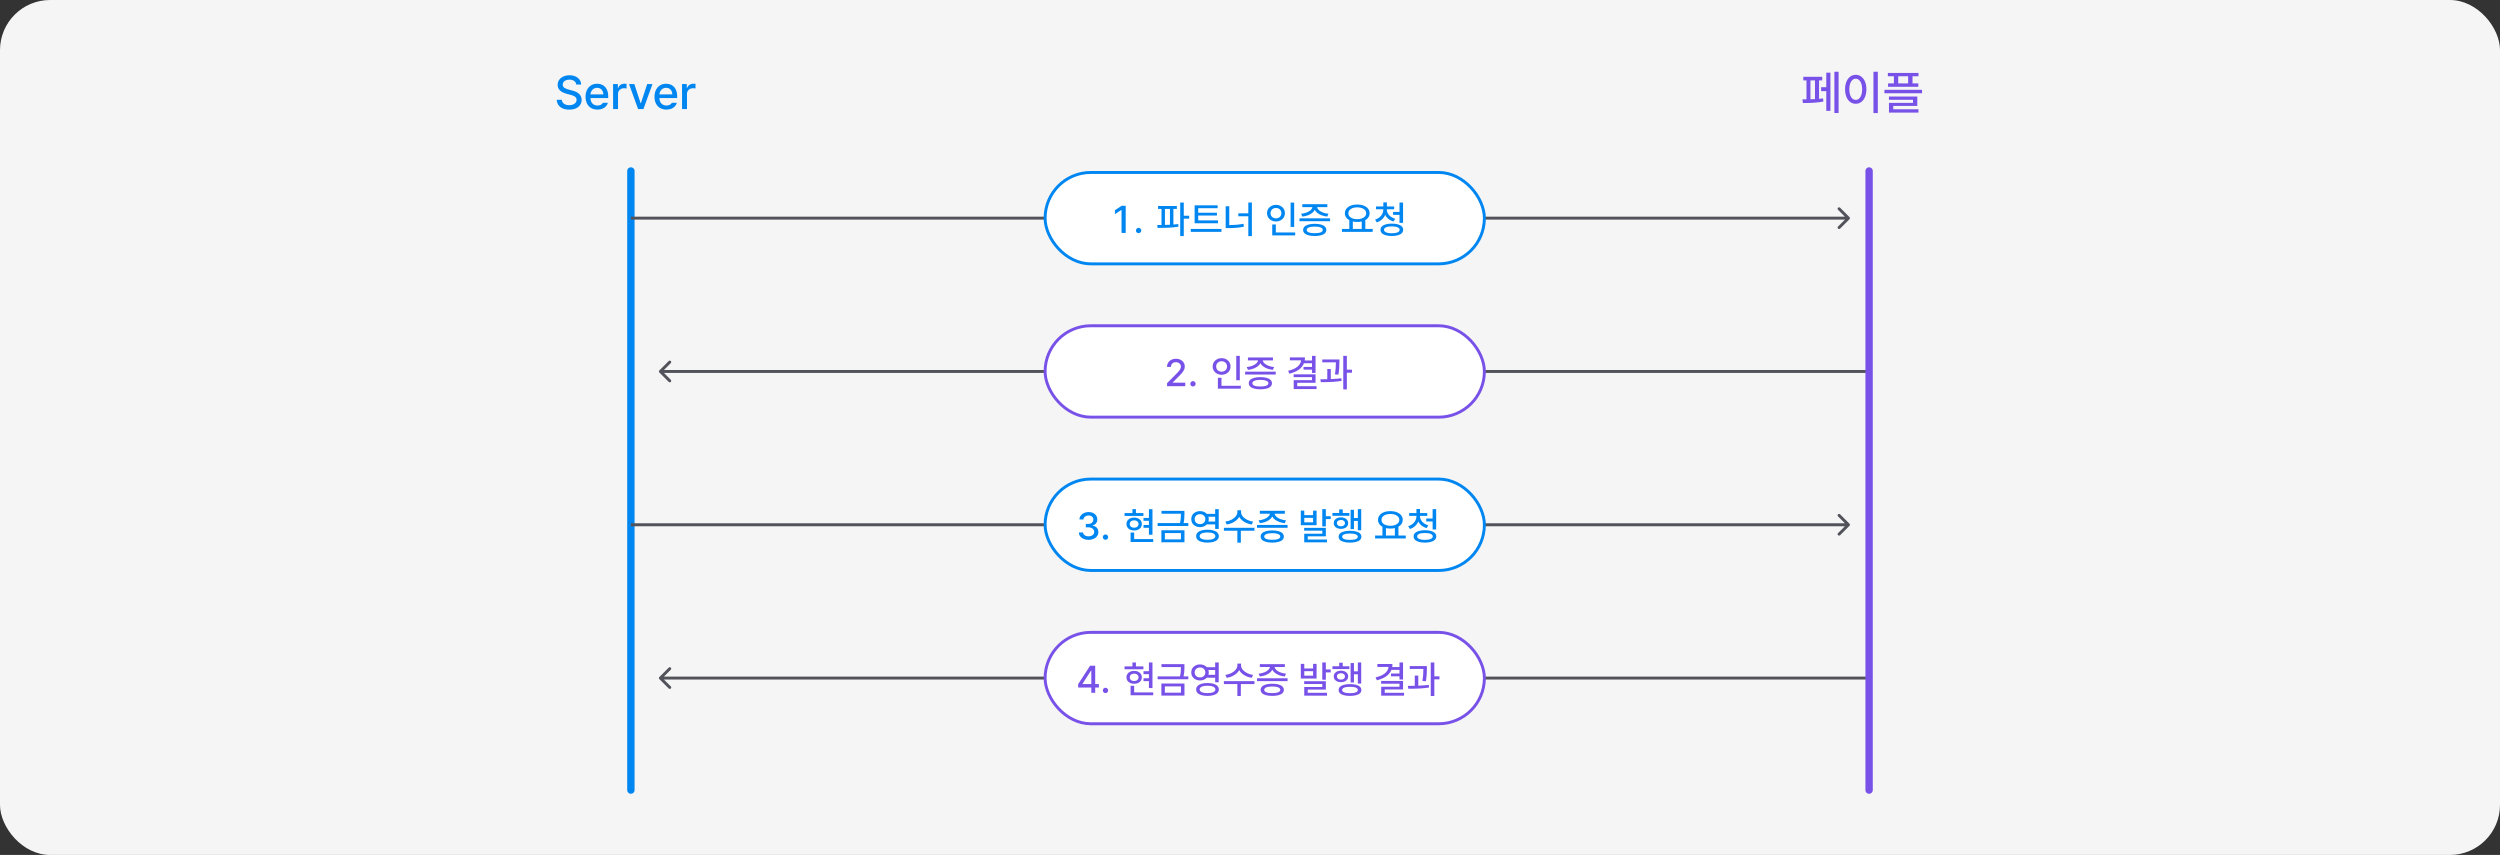
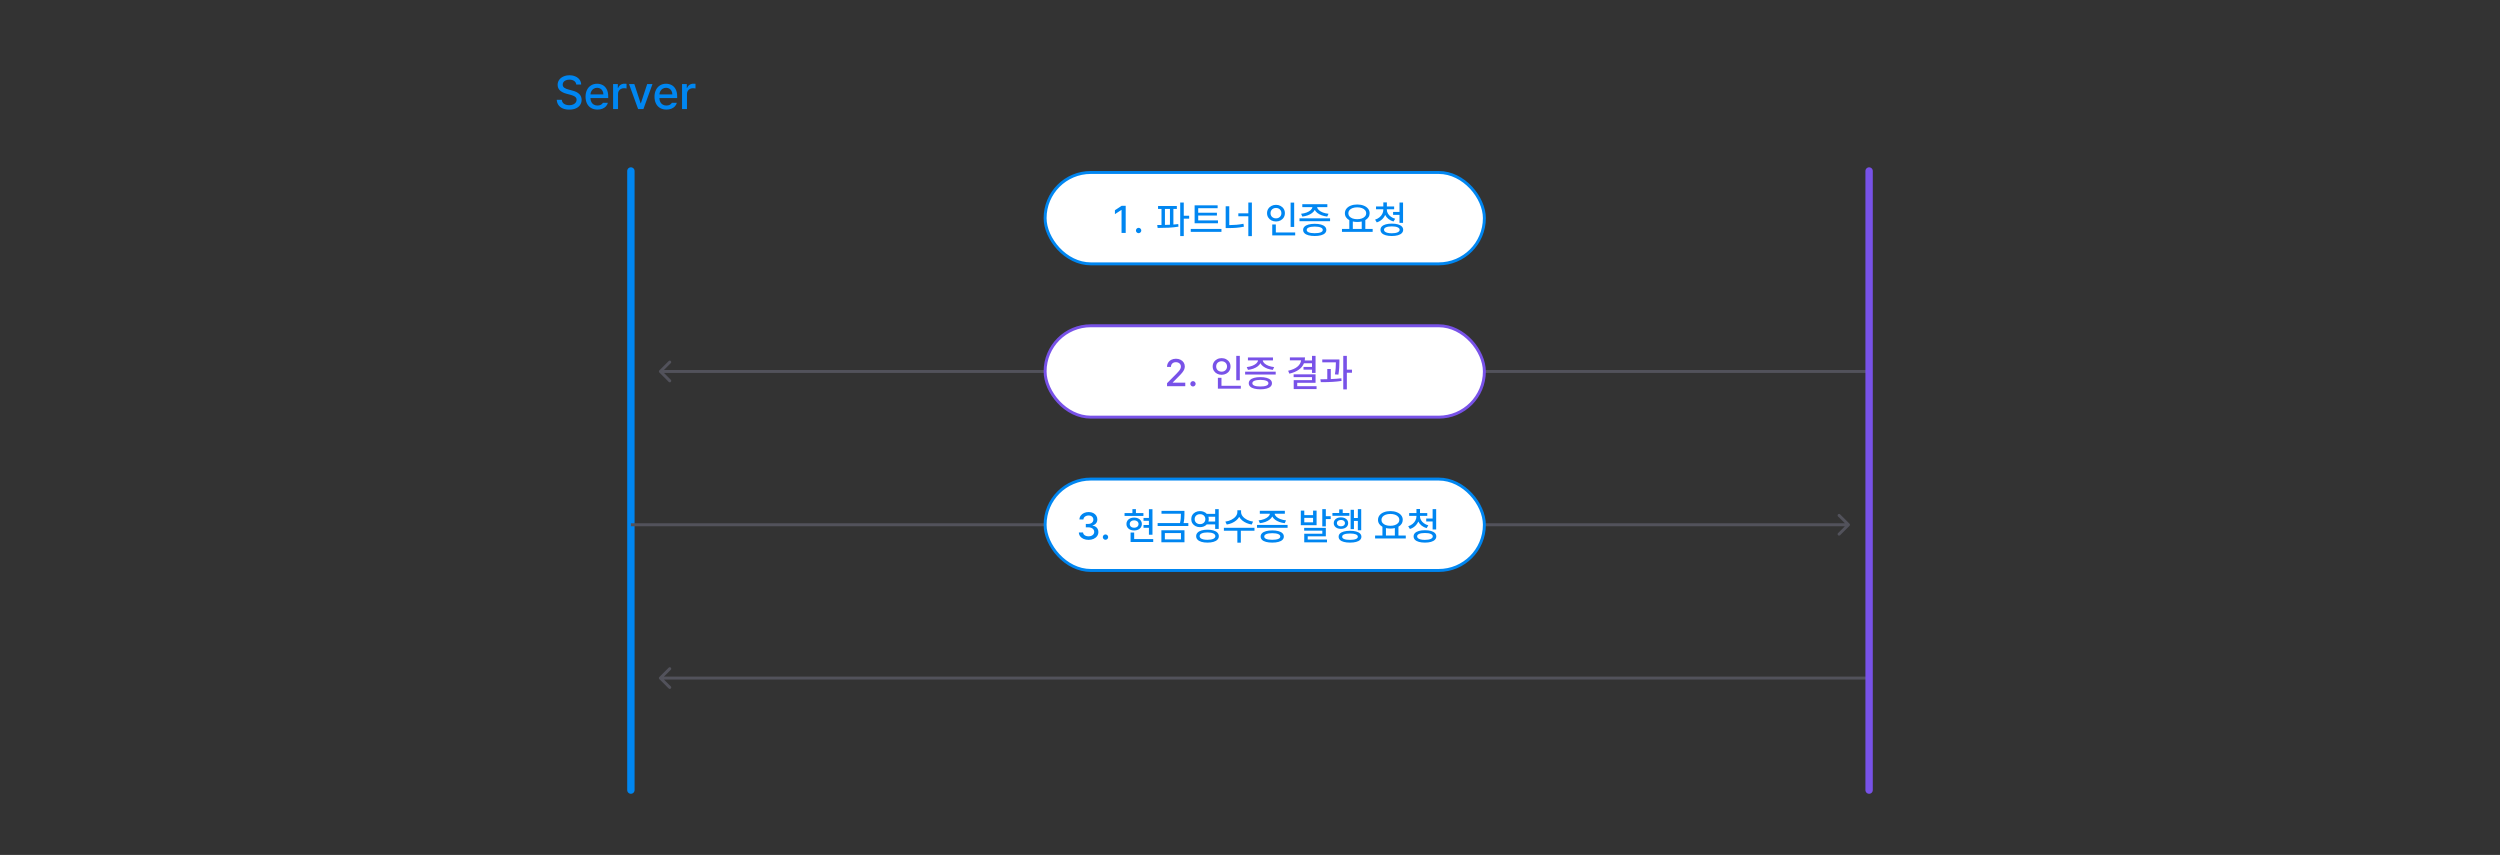
<svg xmlns="http://www.w3.org/2000/svg" width="848" height="290" viewBox="0 0 848 290" fill="none">
  <rect x="0" y="0" width="848" height="290" fill="#333333" stroke="none" />
-   <rect width="848" height="290" rx="17" fill="#F5F5F5" />
  <path d="M195.462 28.672C195.41 28.151 195.173 27.745 194.751 27.453C194.329 27.162 193.79 27.016 193.133 27.016C192.68 27.016 192.282 27.088 191.938 27.234C191.6 27.375 191.337 27.573 191.149 27.828C190.962 28.083 190.868 28.37 190.868 28.688C190.868 29.167 191.066 29.537 191.462 29.797C191.857 30.057 192.347 30.255 192.93 30.391L194.024 30.688C196.196 31.213 197.285 32.276 197.29 33.875C197.285 34.516 197.115 35.086 196.782 35.586C196.454 36.086 195.972 36.479 195.337 36.766C194.706 37.047 193.956 37.188 193.087 37.188C192.248 37.188 191.516 37.055 190.891 36.789C190.272 36.518 189.785 36.133 189.43 35.633C189.081 35.133 188.889 34.542 188.852 33.859H190.571C190.618 34.453 190.873 34.906 191.337 35.219C191.805 35.526 192.389 35.682 193.087 35.688C193.566 35.688 193.993 35.612 194.368 35.461C194.748 35.305 195.045 35.089 195.258 34.812C195.477 34.531 195.587 34.208 195.587 33.844C195.587 33.531 195.495 33.268 195.313 33.055C195.131 32.841 194.886 32.667 194.579 32.531C194.277 32.391 193.899 32.26 193.446 32.141L192.102 31.781C191.154 31.521 190.425 31.146 189.915 30.656C189.41 30.167 189.154 29.542 189.149 28.781C189.149 28.141 189.324 27.576 189.673 27.086C190.027 26.591 190.508 26.208 191.118 25.938C191.732 25.667 192.42 25.531 193.18 25.531C193.936 25.531 194.61 25.667 195.204 25.938C195.798 26.203 196.264 26.576 196.602 27.055C196.941 27.529 197.118 28.068 197.133 28.672H195.462ZM202.649 37.172C201.826 37.172 201.11 36.992 200.501 36.633C199.891 36.273 199.425 35.766 199.102 35.109C198.779 34.453 198.618 33.688 198.618 32.812C198.618 31.948 198.779 31.182 199.102 30.516C199.425 29.849 199.883 29.331 200.477 28.961C201.071 28.591 201.758 28.406 202.54 28.406C203.222 28.406 203.847 28.555 204.415 28.852C204.982 29.148 205.438 29.617 205.782 30.258C206.131 30.893 206.305 31.698 206.305 32.672V33.266H200.274C200.29 33.797 200.399 34.253 200.602 34.633C200.805 35.013 201.084 35.302 201.438 35.5C201.792 35.698 202.201 35.797 202.665 35.797C203.113 35.797 203.493 35.714 203.805 35.547C204.123 35.375 204.357 35.151 204.508 34.875H206.196C206.071 35.333 205.847 35.737 205.524 36.086C205.201 36.43 204.795 36.698 204.305 36.891C203.816 37.078 203.264 37.172 202.649 37.172ZM204.665 32.016C204.665 31.588 204.576 31.206 204.399 30.867C204.227 30.523 203.98 30.258 203.657 30.07C203.339 29.878 202.972 29.781 202.555 29.781C202.123 29.781 201.738 29.883 201.399 30.086C201.066 30.284 200.803 30.555 200.61 30.898C200.417 31.242 200.308 31.615 200.282 32.016H204.665ZM207.962 28.516H209.571V29.859H209.665C209.821 29.412 210.092 29.055 210.477 28.789C210.868 28.523 211.308 28.391 211.798 28.391C212.042 28.391 212.285 28.401 212.524 28.422V30.016C212.43 29.995 212.295 29.974 212.118 29.953C211.946 29.932 211.785 29.922 211.633 29.922C211.253 29.922 210.912 30.005 210.61 30.172C210.308 30.333 210.068 30.56 209.891 30.852C209.719 31.138 209.633 31.463 209.633 31.828V37H207.962V28.516ZM218.243 37H216.446L213.368 28.516H215.165L217.305 35.031H217.383L219.524 28.516H221.321L218.243 37ZM226.04 37.172C225.217 37.172 224.501 36.992 223.891 36.633C223.282 36.273 222.816 35.766 222.493 35.109C222.17 34.453 222.008 33.688 222.008 32.812C222.008 31.948 222.17 31.182 222.493 30.516C222.816 29.849 223.274 29.331 223.868 28.961C224.462 28.591 225.149 28.406 225.93 28.406C226.613 28.406 227.238 28.555 227.805 28.852C228.373 29.148 228.829 29.617 229.173 30.258C229.522 30.893 229.696 31.698 229.696 32.672V33.266H223.665C223.68 33.797 223.79 34.253 223.993 34.633C224.196 35.013 224.475 35.302 224.829 35.5C225.183 35.698 225.592 35.797 226.055 35.797C226.503 35.797 226.883 35.714 227.196 35.547C227.514 35.375 227.748 35.151 227.899 34.875H229.587C229.462 35.333 229.238 35.737 228.915 36.086C228.592 36.43 228.186 36.698 227.696 36.891C227.206 37.078 226.654 37.172 226.04 37.172ZM228.055 32.016C228.055 31.588 227.967 31.206 227.79 30.867C227.618 30.523 227.37 30.258 227.048 30.07C226.73 29.878 226.363 29.781 225.946 29.781C225.514 29.781 225.128 29.883 224.79 30.086C224.456 30.284 224.193 30.555 224.001 30.898C223.808 31.242 223.699 31.615 223.673 32.016H228.055ZM231.352 28.516H232.962V29.859H233.055C233.212 29.412 233.482 29.055 233.868 28.789C234.258 28.523 234.699 28.391 235.188 28.391C235.433 28.391 235.675 28.401 235.915 28.422V30.016C235.821 29.995 235.686 29.974 235.508 29.953C235.337 29.932 235.175 29.922 235.024 29.922C234.644 29.922 234.303 30.005 234.001 30.172C233.699 30.333 233.459 30.56 233.282 30.852C233.11 31.138 233.024 31.463 233.024 31.828V37H231.352V28.516Z" fill="#0086F1" />
-   <path d="M623.646 38.328H622.224V24.328H623.646V38.328ZM611.38 33.703C611.964 33.703 612.422 33.7 612.755 33.695V27.266H611.677V26.047H618.099V27.266H617.021V33.523C617.412 33.492 617.865 33.443 618.38 33.375L618.49 34.453C616.797 34.786 614.485 34.953 611.552 34.953L611.38 33.703ZM614.099 33.672C614.448 33.667 614.964 33.648 615.646 33.617V27.266H614.099V33.672ZM617.724 29.578H619.474V24.641H620.88V37.609H619.474V30.906H617.724V29.578ZM636.958 38.359H635.474V24.328H636.958V38.359ZM625.849 30.281C625.849 29.302 626.003 28.443 626.31 27.703C626.617 26.958 627.044 26.385 627.591 25.984C628.143 25.578 628.771 25.375 629.474 25.375C630.167 25.375 630.787 25.578 631.333 25.984C631.88 26.385 632.307 26.958 632.615 27.703C632.927 28.443 633.083 29.302 633.083 30.281C633.083 31.271 632.927 32.138 632.615 32.883C632.307 33.628 631.88 34.2 631.333 34.602C630.787 35.003 630.167 35.203 629.474 35.203C628.771 35.203 628.143 35.003 627.591 34.602C627.044 34.2 626.617 33.628 626.31 32.883C626.003 32.138 625.849 31.271 625.849 30.281ZM627.287 30.281C627.287 31.01 627.378 31.646 627.56 32.188C627.742 32.729 627.998 33.146 628.326 33.438C628.659 33.729 629.042 33.875 629.474 33.875C629.901 33.875 630.279 33.729 630.607 33.438C630.935 33.146 631.19 32.729 631.373 32.188C631.555 31.646 631.646 31.01 631.646 30.281C631.646 29.562 631.555 28.935 631.373 28.398C631.19 27.857 630.935 27.44 630.607 27.148C630.279 26.852 629.901 26.703 629.474 26.703C629.042 26.703 628.659 26.852 628.326 27.148C627.998 27.44 627.742 27.857 627.56 28.398C627.378 28.935 627.287 29.562 627.287 30.281ZM650.755 25.875H648.724V28.297H650.693V29.438H640.427V28.297H642.412V25.875H640.365V24.75H650.755V25.875ZM639.193 30.469H651.958V31.641H639.193V30.469ZM640.724 32.734H650.349V35.938H642.193V37.062H650.74V38.188H640.74V34.891H648.88V33.844H640.724V32.734ZM647.24 28.297V25.875H643.88V28.297H647.24Z" fill="#7852E8" />
  <path d="M223.646 125.646C223.451 125.842 223.451 126.158 223.646 126.354L226.828 129.536C227.024 129.731 227.34 129.731 227.536 129.536C227.731 129.34 227.731 129.024 227.536 128.828L224.707 126L227.536 123.172C227.731 122.976 227.731 122.66 227.536 122.464C227.34 122.269 227.024 122.269 226.828 122.464L223.646 125.646ZM224 126.5L634 126.5L634 125.5L224 125.5L224 126.5Z" fill="#52525B" />
  <path d="M223.646 229.646C223.451 229.842 223.451 230.158 223.646 230.354L226.828 233.536C227.024 233.731 227.34 233.731 227.536 233.536C227.731 233.34 227.731 233.024 227.536 232.828L224.707 230L227.536 227.172C227.731 226.976 227.731 226.66 227.536 226.464C227.34 226.269 227.024 226.269 226.828 226.464L223.646 229.646ZM224 230.5L634 230.5L634 229.5L224 229.5L224 230.5Z" fill="#52525B" />
  <path d="M214 58L214 268" stroke="#0086F1" stroke-width="2.5" stroke-linecap="round" />
  <rect x="354.5" y="110.5" width="149" height="31" rx="15.5" fill="white" stroke="#7852E8" />
-   <rect x="354.5" y="214.5" width="149" height="31" rx="15.5" fill="white" stroke="#7852E8" />
-   <path d="M627.354 74.354C627.549 74.158 627.549 73.842 627.354 73.647L624.172 70.465C623.976 70.269 623.66 70.269 623.464 70.465C623.269 70.66 623.269 70.976 623.464 71.172L626.293 74L623.464 76.829C623.269 77.024 623.269 77.34 623.464 77.536C623.66 77.731 623.976 77.731 624.172 77.536L627.354 74.354ZM214 74.5L420.5 74.5L420.5 73.5L214 73.5L214 74.5ZM420.5 74.5L627 74.5L627 73.5L420.5 73.5L420.5 74.5Z" fill="#52525B" />
  <path d="M627.354 178.354C627.549 178.158 627.549 177.842 627.354 177.646L624.172 174.465C623.976 174.269 623.66 174.269 623.464 174.465C623.269 174.66 623.269 174.976 623.464 175.172L626.293 178L623.464 180.828C623.269 181.024 623.269 181.34 623.464 181.536C623.66 181.731 623.976 181.731 624.172 181.536L627.354 178.354ZM214 178.5L420.5 178.5L420.5 177.5L214 177.5L214 178.5ZM420.5 178.5L627 178.5L627 177.5L420.5 177.5L420.5 178.5Z" fill="#52525B" />
  <path d="M395.86 129.984L399.047 126.772C399.432 126.375 399.726 126.053 399.929 125.808C400.132 125.558 400.287 125.317 400.392 125.084C400.502 124.847 400.557 124.597 400.557 124.335C400.557 124.039 400.483 123.778 400.335 123.554C400.187 123.33 399.984 123.156 399.726 123.034C399.468 122.911 399.178 122.85 398.856 122.85C398.518 122.85 398.221 122.917 397.967 123.053C397.718 123.188 397.523 123.379 397.384 123.624C397.248 123.865 397.18 124.149 397.18 124.475H395.86C395.856 123.924 395.983 123.438 396.241 123.015C396.499 122.591 396.859 122.264 397.32 122.031C397.781 121.798 398.302 121.682 398.882 121.682C399.461 121.682 399.978 121.796 400.43 122.024C400.887 122.249 401.243 122.56 401.497 122.958C401.755 123.355 401.886 123.802 401.89 124.297C401.886 124.648 401.818 124.987 401.687 125.312C401.556 125.634 401.332 125.994 401.014 126.392C400.697 126.785 400.248 127.268 399.669 127.839L397.802 129.73V129.807H402.043V131H395.86V129.984ZM404.658 131.089C404.497 131.089 404.347 131.049 404.207 130.968C404.072 130.888 403.962 130.78 403.877 130.645C403.797 130.509 403.757 130.361 403.757 130.2C403.757 130.035 403.797 129.883 403.877 129.743C403.958 129.604 404.065 129.493 404.201 129.413C404.341 129.328 404.493 129.286 404.658 129.286C404.819 129.286 404.967 129.326 405.102 129.407C405.242 129.487 405.352 129.597 405.432 129.737C405.517 129.876 405.559 130.027 405.559 130.188C405.559 130.348 405.517 130.499 405.432 130.638C405.352 130.774 405.242 130.884 405.102 130.968C404.967 131.049 404.819 131.089 404.658 131.089ZM420.544 128.981H419.338V120.717H420.544V128.981ZM411.34 124.297C411.34 123.759 411.473 123.277 411.74 122.85C412.006 122.422 412.37 122.088 412.832 121.847C413.293 121.601 413.807 121.479 414.374 121.479C414.941 121.479 415.453 121.601 415.91 121.847C416.371 122.088 416.733 122.422 416.996 122.85C417.262 123.277 417.396 123.759 417.396 124.297C417.396 124.843 417.262 125.332 416.996 125.763C416.733 126.191 416.371 126.525 415.91 126.766C415.453 127.007 414.941 127.128 414.374 127.128C413.807 127.128 413.293 127.007 412.832 126.766C412.37 126.525 412.006 126.191 411.74 125.763C411.473 125.332 411.34 124.843 411.34 124.297ZM412.521 124.297C412.521 124.648 412.599 124.959 412.755 125.23C412.916 125.497 413.138 125.704 413.422 125.852C413.705 126 414.023 126.074 414.374 126.074C414.721 126.074 415.034 126 415.313 125.852C415.593 125.704 415.813 125.497 415.974 125.23C416.134 124.959 416.215 124.648 416.215 124.297C416.215 123.954 416.134 123.649 415.974 123.383C415.813 123.112 415.593 122.903 415.313 122.754C415.034 122.606 414.721 122.532 414.374 122.532C414.023 122.532 413.705 122.606 413.422 122.754C413.138 122.903 412.916 123.112 412.755 123.383C412.599 123.649 412.521 123.954 412.521 124.297ZM413.104 128.144H414.323V130.86H420.887V131.838H413.104V128.144ZM432.719 127.039H422.347V126.062H432.719V127.039ZM422.893 124.513C423.574 124.441 424.198 124.297 424.765 124.081C425.332 123.861 425.789 123.592 426.136 123.275C426.483 122.958 426.678 122.617 426.72 122.253H423.299V121.263H431.792V122.253H428.333C428.379 122.617 428.574 122.958 428.917 123.275C429.264 123.592 429.721 123.861 430.288 124.081C430.859 124.297 431.492 124.441 432.186 124.513L431.754 125.465C431.094 125.389 430.48 125.249 429.913 125.046C429.35 124.839 428.864 124.578 428.453 124.265C428.043 123.952 427.736 123.599 427.533 123.205C427.325 123.599 427.016 123.952 426.606 124.265C426.195 124.578 425.707 124.839 425.14 125.046C424.577 125.249 423.967 125.389 423.312 125.465L422.893 124.513ZM423.578 129.997C423.578 129.561 423.735 129.187 424.048 128.874C424.361 128.56 424.814 128.323 425.406 128.163C425.999 127.998 426.705 127.915 427.526 127.915C428.339 127.915 429.039 127.998 429.627 128.163C430.216 128.323 430.666 128.56 430.979 128.874C431.293 129.187 431.449 129.561 431.449 129.997C431.449 130.433 431.293 130.805 430.979 131.114C430.666 131.423 430.216 131.656 429.627 131.812C429.043 131.973 428.343 132.054 427.526 132.054C426.705 132.054 425.999 131.973 425.406 131.812C424.814 131.656 424.361 131.423 424.048 131.114C423.735 130.805 423.578 130.433 423.578 129.997ZM424.797 129.997C424.793 130.353 425.023 130.625 425.489 130.816C425.958 131.006 426.623 131.102 427.482 131.102C428.362 131.102 429.041 131.008 429.52 130.822C430.002 130.632 430.243 130.357 430.243 129.997C430.243 129.633 430.006 129.354 429.532 129.159C429.062 128.965 428.394 128.863 427.526 128.854C426.65 128.863 425.975 128.965 425.501 129.159C425.028 129.354 424.793 129.633 424.797 129.997ZM446.239 126.493H445.033V125.401H442.151V124.462H445.033V123.23H442.291C441.944 124.102 441.352 124.832 440.514 125.42C439.68 126.009 438.626 126.451 437.353 126.747L436.934 125.757C438.279 125.461 439.322 125.008 440.063 124.398C440.808 123.789 441.231 123.061 441.333 122.215H437.53V121.225H442.659C442.659 121.589 442.627 121.94 442.564 122.278H445.033V120.704H446.239V126.493ZM438.8 126.976H446.239V129.857H440.019V131H446.582V131.965H438.825V128.943H445.033V127.928H438.8V126.976ZM454.326 122.621C454.322 123.379 454.301 124.09 454.263 124.754C454.225 125.418 454.136 126.193 453.996 127.077L452.803 126.988C452.934 126.18 453.021 125.454 453.063 124.811C453.105 124.168 453.129 123.531 453.133 122.9H448.512V121.923H454.326V122.621ZM447.877 128.651C448.914 128.643 449.692 128.632 450.213 128.62V125.173H451.406V128.582C452.849 128.522 454.043 128.431 454.986 128.309L455.05 129.21C453.319 129.489 451.15 129.629 448.543 129.629H448.017L447.877 128.651ZM455.634 120.704H456.853V125.401H458.592V126.43H456.853V132.079H455.634V120.704Z" fill="#7852E8" />
-   <path d="M365.702 232.08L369.765 225.809H371.491V232.029H372.748V233.21H371.491V235H370.171V233.21H365.702V232.08ZM370.171 232.029V227.472H370.07L367.175 231.953V232.029H370.171ZM374.983 235.089C374.822 235.089 374.672 235.049 374.532 234.968C374.397 234.888 374.287 234.78 374.202 234.645C374.121 234.509 374.081 234.361 374.081 234.2C374.081 234.035 374.121 233.883 374.202 233.743C374.282 233.604 374.39 233.493 374.526 233.413C374.665 233.328 374.818 233.286 374.983 233.286C375.143 233.286 375.292 233.326 375.427 233.407C375.567 233.487 375.677 233.597 375.757 233.737C375.842 233.876 375.884 234.027 375.884 234.188C375.884 234.348 375.842 234.499 375.757 234.638C375.677 234.774 375.567 234.884 375.427 234.968C375.292 235.049 375.143 235.089 374.983 235.089ZM390.919 233.388H389.713V231.039H387.885V230.074H389.713V228.665H387.885V227.675H389.713V224.717H390.919V233.388ZM381.449 226.037H384.115V224.704H385.308V226.037H387.847V227.015H381.449V226.037ZM382.083 229.744C382.083 229.317 382.194 228.938 382.414 228.608C382.638 228.274 382.947 228.015 383.34 227.833C383.738 227.652 384.191 227.561 384.699 227.561C385.202 227.561 385.653 227.652 386.051 227.833C386.449 228.015 386.76 228.274 386.984 228.608C387.212 228.938 387.327 229.317 387.327 229.744C387.327 230.176 387.212 230.559 386.984 230.893C386.76 231.223 386.449 231.481 386.051 231.667C385.653 231.849 385.202 231.94 384.699 231.94C384.191 231.94 383.738 231.849 383.34 231.667C382.947 231.481 382.638 231.223 382.414 230.893C382.194 230.559 382.083 230.176 382.083 229.744ZM383.213 229.744C383.213 229.998 383.275 230.22 383.397 230.411C383.52 230.601 383.694 230.747 383.918 230.849C384.146 230.95 384.407 231.001 384.699 231.001C384.986 231.001 385.243 230.95 385.467 230.849C385.695 230.747 385.873 230.601 386 230.411C386.127 230.22 386.193 229.998 386.197 229.744C386.193 229.499 386.127 229.283 386 229.097C385.873 228.91 385.695 228.767 385.467 228.665C385.243 228.559 384.986 228.504 384.699 228.5C384.407 228.504 384.146 228.559 383.918 228.665C383.694 228.767 383.52 228.91 383.397 229.097C383.275 229.283 383.213 229.499 383.213 229.744ZM383.493 232.626H384.711V234.86H391.173V235.838H383.493V232.626ZM401.761 226.139V226.488C401.761 226.983 401.742 227.461 401.704 227.922C401.666 228.384 401.588 228.885 401.469 229.427H403.082V230.417H392.671V229.427H400.25C400.386 228.834 400.473 228.301 400.511 227.827C400.549 227.353 400.568 226.833 400.568 226.266H393.979V225.275H401.761V226.139ZM393.941 231.864H401.774V235.939H393.941V231.864ZM400.581 234.962V232.816H395.122V234.962H400.581ZM407.042 225.364C407.512 225.364 407.944 225.447 408.337 225.612C408.735 225.773 409.069 226.003 409.34 226.304H412.184V224.704H413.39V231.42H412.184V229.884H409.334C409.063 230.18 408.729 230.409 408.331 230.569C407.938 230.73 407.508 230.811 407.042 230.811C406.48 230.811 405.972 230.694 405.519 230.461C405.066 230.229 404.711 229.907 404.453 229.497C404.199 229.082 404.072 228.614 404.072 228.094C404.072 227.569 404.199 227.099 404.453 226.685C404.711 226.27 405.066 225.946 405.519 225.713C405.972 225.481 406.48 225.364 407.042 225.364ZM405.227 228.094C405.227 228.42 405.303 228.712 405.456 228.97C405.612 229.228 405.83 229.429 406.109 229.573C406.389 229.717 406.704 229.786 407.055 229.782C407.398 229.786 407.705 229.717 407.976 229.573C408.251 229.429 408.466 229.228 408.623 228.97C408.78 228.712 408.858 228.42 408.858 228.094C408.858 227.759 408.78 227.463 408.623 227.205C408.466 226.947 408.251 226.748 407.976 226.608C407.705 226.469 407.398 226.401 407.055 226.405C406.704 226.401 406.389 226.469 406.109 226.608C405.83 226.748 405.612 226.947 405.456 227.205C405.303 227.463 405.227 227.759 405.227 228.094ZM405.735 233.87C405.735 233.413 405.889 233.02 406.198 232.689C406.507 232.355 406.949 232.103 407.525 231.934C408.105 231.761 408.79 231.674 409.582 231.674C410.369 231.674 411.05 231.761 411.625 231.934C412.205 232.103 412.65 232.355 412.958 232.689C413.272 233.02 413.428 233.413 413.428 233.87C413.428 234.327 413.272 234.719 412.958 235.044C412.65 235.375 412.205 235.624 411.625 235.793C411.05 235.967 410.369 236.054 409.582 236.054C408.79 236.054 408.105 235.967 407.525 235.793C406.949 235.624 406.507 235.375 406.198 235.044C405.889 234.719 405.735 234.327 405.735 233.87ZM406.916 233.87C406.916 234.128 407.019 234.35 407.227 234.537C407.438 234.719 407.741 234.858 408.134 234.956C408.532 235.053 409.004 235.102 409.55 235.102C410.4 235.102 411.063 234.996 411.537 234.784C412.011 234.568 412.248 234.264 412.248 233.87C412.248 233.468 412.013 233.157 411.543 232.937C411.077 232.717 410.424 232.605 409.582 232.601C408.739 232.605 408.083 232.717 407.614 232.937C407.144 233.157 406.911 233.468 406.916 233.87ZM409.893 227.269C409.973 227.535 410.013 227.81 410.013 228.094C410.013 228.365 409.973 228.631 409.893 228.894H412.184V227.269H409.893ZM420.969 225.707C420.969 226.202 421.151 226.678 421.515 227.135C421.883 227.592 422.378 227.982 423 228.303C423.627 228.625 424.308 228.834 425.044 228.932L424.575 229.922C423.957 229.825 423.371 229.655 422.816 229.414C422.262 229.173 421.771 228.875 421.344 228.519C420.921 228.159 420.586 227.759 420.341 227.319C420.095 227.759 419.759 228.159 419.332 228.519C418.908 228.875 418.422 229.173 417.872 229.414C417.321 229.651 416.737 229.82 416.12 229.922L415.637 228.932C416.374 228.834 417.053 228.627 417.675 228.31C418.297 227.992 418.792 227.605 419.16 227.148C419.528 226.687 419.712 226.206 419.712 225.707V225.085H420.969V225.707ZM415.142 231.039H425.514V232.029H420.893V236.079H419.712V232.029H415.142V231.039ZM436.75 231.039H426.377V230.062H436.75V231.039ZM426.923 228.513C427.605 228.441 428.229 228.297 428.796 228.081C429.363 227.861 429.82 227.592 430.167 227.275C430.514 226.958 430.709 226.617 430.751 226.253H427.33V225.263H435.823V226.253H432.363C432.41 226.617 432.604 226.958 432.947 227.275C433.294 227.592 433.751 227.861 434.318 228.081C434.89 228.297 435.522 228.441 436.216 228.513L435.785 229.465C435.125 229.389 434.511 229.249 433.944 229.046C433.381 228.839 432.894 228.578 432.484 228.265C432.073 227.952 431.767 227.599 431.563 227.205C431.356 227.599 431.047 227.952 430.637 228.265C430.226 228.578 429.737 228.839 429.17 229.046C428.608 229.249 427.998 229.389 427.342 229.465L426.923 228.513ZM427.609 233.997C427.609 233.561 427.765 233.187 428.079 232.874C428.392 232.56 428.845 232.323 429.437 232.163C430.029 231.998 430.736 231.915 431.557 231.915C432.37 231.915 433.07 231.998 433.658 232.163C434.246 232.323 434.697 232.56 435.01 232.874C435.323 233.187 435.48 233.561 435.48 233.997C435.48 234.433 435.323 234.805 435.01 235.114C434.697 235.423 434.246 235.656 433.658 235.812C433.074 235.973 432.374 236.054 431.557 236.054C430.736 236.054 430.029 235.973 429.437 235.812C428.845 235.656 428.392 235.423 428.079 235.114C427.765 234.805 427.609 234.433 427.609 233.997ZM428.828 233.997C428.823 234.353 429.054 234.625 429.52 234.816C429.989 235.006 430.654 235.102 431.513 235.102C432.393 235.102 433.072 235.008 433.55 234.822C434.033 234.632 434.274 234.357 434.274 233.997C434.274 233.633 434.037 233.354 433.563 233.159C433.093 232.965 432.425 232.863 431.557 232.854C430.681 232.863 430.006 232.965 429.532 233.159C429.058 233.354 428.823 233.633 428.828 233.997ZM442.412 226.735H445.395V225.187H446.588V230.15H441.231V225.187H442.412V226.735ZM442.374 231.052H449.724V233.921H443.58V235H450.118V235.965H442.399V233.032H448.531V232.004H442.374V231.052ZM445.395 229.186V227.662H442.412V229.186H445.395ZM448.518 224.704H449.724V227.091H451.375V228.068H449.724V230.557H448.518V224.704ZM461.721 231.877H460.579V228.703H459.258V231.483H458.128V224.92H459.258V227.713H460.579V224.704H461.721V231.877ZM451.958 225.999H454.256V224.793H455.45V225.999H457.709V226.951H451.958V225.999ZM452.403 229.439C452.403 229.05 452.507 228.709 452.714 228.417C452.921 228.121 453.209 227.893 453.577 227.732C453.95 227.567 454.371 227.484 454.84 227.484C455.323 227.484 455.75 227.567 456.123 227.732C456.495 227.893 456.785 228.121 456.992 228.417C457.2 228.709 457.303 229.05 457.303 229.439C457.303 229.829 457.2 230.172 456.992 230.468C456.785 230.76 456.495 230.988 456.123 231.153C455.75 231.314 455.323 231.395 454.84 231.395C454.371 231.395 453.95 231.314 453.577 231.153C453.209 230.988 452.921 230.76 452.714 230.468C452.507 230.172 452.403 229.829 452.403 229.439ZM453.482 229.439C453.482 229.651 453.539 229.839 453.653 230.004C453.768 230.165 453.926 230.292 454.129 230.385C454.337 230.474 454.574 230.519 454.84 230.519C455.111 230.519 455.35 230.474 455.558 230.385C455.765 230.292 455.926 230.165 456.04 230.004C456.154 229.839 456.211 229.651 456.211 229.439C456.211 229.228 456.154 229.042 456.04 228.881C455.93 228.72 455.771 228.595 455.564 228.506C455.361 228.417 455.126 228.373 454.859 228.373C454.449 228.373 454.117 228.47 453.863 228.665C453.609 228.855 453.482 229.114 453.482 229.439ZM454.066 234.061C454.062 233.633 454.212 233.269 454.517 232.969C454.821 232.668 455.261 232.44 455.837 232.283C456.417 232.122 457.109 232.042 457.913 232.042C458.717 232.042 459.409 232.12 459.988 232.277C460.568 232.433 461.012 232.664 461.321 232.969C461.63 233.269 461.785 233.633 461.785 234.061C461.785 234.484 461.63 234.843 461.321 235.14C461.012 235.44 460.568 235.667 459.988 235.819C459.409 235.975 458.717 236.054 457.913 236.054C457.109 236.054 456.417 235.975 455.837 235.819C455.261 235.667 454.821 235.44 454.517 235.14C454.212 234.843 454.062 234.484 454.066 234.061ZM455.259 234.061C455.251 234.403 455.479 234.668 455.945 234.854C456.415 235.04 457.07 235.131 457.913 235.127C458.759 235.131 459.413 235.04 459.874 234.854C460.34 234.668 460.574 234.403 460.579 234.061C460.574 233.705 460.346 233.434 459.893 233.248C459.44 233.062 458.795 232.969 457.957 232.969C457.085 232.969 456.417 233.062 455.951 233.248C455.486 233.43 455.255 233.701 455.259 234.061ZM475.915 230.493H474.708V229.401H471.827V228.462H474.708V227.23H471.966C471.619 228.102 471.027 228.832 470.189 229.42C469.355 230.009 468.302 230.451 467.028 230.747L466.609 229.757C467.955 229.461 468.998 229.008 469.738 228.398C470.483 227.789 470.906 227.061 471.008 226.215H467.206V225.225H472.334C472.334 225.589 472.303 225.94 472.239 226.278H474.708V224.704H475.915V230.493ZM468.475 230.976H475.915V233.857H469.694V235H476.257V235.965H468.5V232.943H474.708V231.928H468.475V230.976ZM484.001 226.621C483.997 227.379 483.976 228.09 483.938 228.754C483.9 229.418 483.811 230.193 483.671 231.077L482.478 230.988C482.609 230.18 482.696 229.454 482.738 228.811C482.781 228.168 482.804 227.531 482.808 226.9H478.187V225.923H484.001V226.621ZM477.552 232.651C478.589 232.643 479.368 232.632 479.888 232.62V229.173H481.082V232.582C482.525 232.522 483.718 232.431 484.662 232.309L484.725 233.21C482.994 233.489 480.826 233.629 478.219 233.629H477.692L477.552 232.651ZM485.309 224.704H486.528V229.401H488.267V230.43H486.528V236.079H485.309V224.704Z" fill="#7852E8" />
  <path d="M634 58L634 268" stroke="#7852E8" stroke-width="2.5" stroke-linecap="round" />
  <rect x="354.5" y="58.5" width="149" height="31" rx="15.5" fill="white" stroke="#0086F1" />
  <rect x="354.5" y="162.5" width="149" height="31" rx="15.5" fill="white" stroke="#0086F1" />
  <path d="M381.838 79H380.429V71.205H380.378L378.182 72.64V71.307L380.467 69.809H381.838V79ZM386.218 79.089C386.057 79.089 385.907 79.049 385.767 78.968C385.632 78.888 385.522 78.78 385.437 78.644C385.357 78.509 385.317 78.361 385.317 78.2C385.317 78.035 385.357 77.883 385.437 77.743C385.518 77.603 385.626 77.493 385.761 77.413C385.901 77.329 386.053 77.286 386.218 77.286C386.379 77.286 386.527 77.326 386.662 77.407C386.802 77.487 386.912 77.597 386.992 77.737C387.077 77.876 387.119 78.027 387.119 78.188C387.119 78.348 387.077 78.499 386.992 78.638C386.912 78.774 386.802 78.884 386.662 78.968C386.527 79.049 386.379 79.089 386.218 79.089ZM399.184 70.862H398.016V76.163C398.638 76.112 399.188 76.059 399.667 76.004L399.73 76.88C398.672 77.058 397.565 77.176 396.41 77.235C395.255 77.29 394.009 77.32 392.671 77.324L392.532 76.321C392.819 76.321 393.302 76.317 393.979 76.309V70.862H392.811V69.872H399.184V70.862ZM395.147 76.29C395.714 76.277 396.281 76.258 396.848 76.232V70.862H395.147V76.29ZM400.327 68.704H401.533V73.186H403.361V74.176H401.533V80.079H400.327V68.704ZM413.136 75.725H405.214V69.644H413.022V70.621H406.433V72.157H412.781V73.109H406.433V74.76H413.136V75.725ZM403.907 77.654H414.317V78.644H403.907V77.654ZM424.638 80.105H423.432V73.363H420.042V72.373H423.432V68.704H424.638V80.105ZM415.751 69.961H416.97V76.359C417.859 76.347 418.688 76.306 419.458 76.239C420.229 76.171 421.003 76.059 421.782 75.902L421.934 76.893C421.062 77.07 420.205 77.195 419.363 77.267C418.525 77.335 417.626 77.367 416.666 77.362H415.751V69.961ZM438.984 76.981H437.778V68.717H438.984V76.981ZM429.78 72.297C429.78 71.759 429.913 71.277 430.18 70.85C430.446 70.422 430.81 70.088 431.271 69.847C431.733 69.601 432.247 69.478 432.814 69.478C433.381 69.478 433.893 69.601 434.35 69.847C434.811 70.088 435.173 70.422 435.436 70.85C435.702 71.277 435.835 71.759 435.835 72.297C435.835 72.843 435.702 73.332 435.436 73.763C435.173 74.191 434.811 74.525 434.35 74.766C433.893 75.007 433.381 75.128 432.814 75.128C432.247 75.128 431.733 75.007 431.271 74.766C430.81 74.525 430.446 74.191 430.18 73.763C429.913 73.332 429.78 72.843 429.78 72.297ZM430.96 72.297C430.96 72.648 431.039 72.959 431.195 73.23C431.356 73.497 431.578 73.704 431.862 73.852C432.145 74 432.463 74.074 432.814 74.074C433.161 74.074 433.474 74 433.753 73.852C434.033 73.704 434.253 73.497 434.414 73.23C434.574 72.959 434.655 72.648 434.655 72.297C434.655 71.954 434.574 71.649 434.414 71.383C434.253 71.112 434.033 70.903 433.753 70.754C433.474 70.606 433.161 70.532 432.814 70.532C432.463 70.532 432.145 70.606 431.862 70.754C431.578 70.903 431.356 71.112 431.195 71.383C431.039 71.649 430.96 71.954 430.96 72.297ZM431.544 76.144H432.763V78.86H439.327V79.838H431.544V76.144ZM451.159 75.039H440.787V74.061H451.159V75.039ZM441.333 72.513C442.014 72.441 442.638 72.297 443.205 72.081C443.772 71.861 444.229 71.592 444.576 71.275C444.923 70.957 445.118 70.617 445.16 70.253H441.739V69.263H450.232V70.253H446.772C446.819 70.617 447.014 70.957 447.356 71.275C447.703 71.592 448.16 71.861 448.728 72.081C449.299 72.297 449.931 72.441 450.625 72.513L450.194 73.465C449.534 73.389 448.92 73.249 448.353 73.046C447.79 72.838 447.304 72.578 446.893 72.265C446.483 71.952 446.176 71.599 445.973 71.205C445.765 71.599 445.456 71.952 445.046 72.265C444.635 72.578 444.147 72.838 443.58 73.046C443.017 73.249 442.407 73.389 441.751 73.465L441.333 72.513ZM442.018 77.997C442.018 77.561 442.175 77.187 442.488 76.874C442.801 76.56 443.254 76.323 443.846 76.163C444.439 75.998 445.145 75.915 445.966 75.915C446.779 75.915 447.479 75.998 448.067 76.163C448.656 76.323 449.106 76.56 449.419 76.874C449.733 77.187 449.889 77.561 449.889 77.997C449.889 78.433 449.733 78.805 449.419 79.114C449.106 79.423 448.656 79.656 448.067 79.812C447.483 79.973 446.783 80.054 445.966 80.054C445.145 80.054 444.439 79.973 443.846 79.812C443.254 79.656 442.801 79.423 442.488 79.114C442.175 78.805 442.018 78.433 442.018 77.997ZM443.237 77.997C443.233 78.353 443.463 78.626 443.929 78.816C444.398 79.006 445.063 79.102 445.922 79.102C446.802 79.102 447.481 79.008 447.959 78.822C448.442 78.632 448.683 78.357 448.683 77.997C448.683 77.633 448.446 77.354 447.972 77.159C447.502 76.965 446.834 76.863 445.966 76.855C445.09 76.863 444.415 76.965 443.941 77.159C443.467 77.354 443.233 77.633 443.237 77.997ZM465.606 78.657H455.196V77.654H457.684V74.684C457.206 74.421 456.836 74.089 456.573 73.687C456.311 73.285 456.182 72.834 456.186 72.335C456.186 71.747 456.364 71.228 456.719 70.78C457.075 70.331 457.57 69.984 458.205 69.739C458.844 69.489 459.567 69.364 460.375 69.364C461.184 69.364 461.907 69.489 462.546 69.739C463.185 69.984 463.683 70.331 464.038 70.78C464.398 71.228 464.578 71.747 464.578 72.335C464.578 72.83 464.451 73.276 464.197 73.674C463.943 74.068 463.583 74.396 463.118 74.658V77.654H465.606V78.657ZM457.354 72.335C457.354 72.737 457.481 73.09 457.735 73.395C457.989 73.7 458.344 73.937 458.801 74.106C459.258 74.271 459.783 74.353 460.375 74.353C460.964 74.353 461.486 74.269 461.943 74.1C462.405 73.93 462.764 73.695 463.022 73.395C463.281 73.09 463.41 72.737 463.41 72.335C463.41 71.933 463.281 71.582 463.022 71.281C462.764 70.977 462.405 70.742 461.943 70.577C461.486 70.412 460.964 70.329 460.375 70.329C459.783 70.329 459.258 70.412 458.801 70.577C458.344 70.742 457.989 70.977 457.735 71.281C457.481 71.582 457.354 71.933 457.354 72.335ZM461.899 77.654V75.128C461.425 75.238 460.917 75.293 460.375 75.293C459.842 75.293 459.343 75.238 458.877 75.128V77.654H461.899ZM470.417 71.129C470.417 71.573 470.534 72.001 470.767 72.411C470.999 72.822 471.329 73.183 471.757 73.497C472.184 73.81 472.681 74.045 473.249 74.201L472.677 75.141C472.026 74.954 471.456 74.669 470.97 74.284C470.483 73.894 470.109 73.433 469.846 72.9C469.592 73.497 469.222 74.017 468.735 74.461C468.249 74.901 467.671 75.225 467.002 75.433L466.431 74.506C466.998 74.324 467.491 74.061 467.91 73.719C468.333 73.376 468.657 72.98 468.881 72.532C469.11 72.083 469.224 71.616 469.224 71.129V70.989H466.749V70.024H469.224V68.653H470.43V70.024H472.893V70.989H470.417V71.129ZM468.259 77.946C468.259 77.506 468.412 77.13 468.716 76.816C469.025 76.503 469.467 76.264 470.043 76.099C470.623 75.934 471.31 75.852 472.106 75.852C472.897 75.852 473.581 75.934 474.156 76.099C474.736 76.264 475.18 76.503 475.489 76.816C475.798 77.13 475.953 77.506 475.953 77.946C475.953 78.391 475.796 78.769 475.483 79.082C475.174 79.4 474.732 79.641 474.156 79.806C473.581 79.971 472.897 80.054 472.106 80.054C471.315 80.054 470.629 79.971 470.049 79.806C469.47 79.641 469.025 79.4 468.716 79.082C468.412 78.765 468.259 78.386 468.259 77.946ZM469.453 77.946C469.453 78.192 469.556 78.403 469.764 78.581C469.975 78.755 470.28 78.89 470.678 78.987C471.076 79.08 471.552 79.127 472.106 79.127C472.94 79.123 473.589 79.017 474.055 78.81C474.52 78.602 474.755 78.314 474.759 77.946C474.755 77.578 474.52 77.295 474.055 77.096C473.593 76.893 472.944 76.791 472.106 76.791C471.268 76.791 470.614 76.893 470.145 77.096C469.679 77.295 469.448 77.578 469.453 77.946ZM472.538 71.891H474.708V68.704H475.915V75.598H474.708V72.881H472.538V71.891Z" fill="#0086F1" />
  <path d="M369.257 183.127C368.631 183.127 368.068 183.021 367.569 182.81C367.073 182.598 366.682 182.302 366.394 181.921C366.111 181.536 365.96 181.096 365.944 180.601H367.365C367.382 180.863 367.473 181.096 367.638 181.299C367.808 181.498 368.032 181.652 368.311 181.762C368.591 181.868 368.902 181.921 369.244 181.921C369.613 181.921 369.94 181.86 370.228 181.737C370.52 181.61 370.749 181.432 370.914 181.204C371.079 180.975 371.161 180.715 371.161 180.423C371.161 180.118 371.079 179.849 370.914 179.617C370.753 179.38 370.516 179.196 370.203 179.064C369.89 178.929 369.519 178.861 369.092 178.861H368.305V177.719H369.092C369.439 177.719 369.746 177.66 370.012 177.541C370.283 177.418 370.493 177.247 370.641 177.027C370.793 176.807 370.869 176.551 370.869 176.259C370.869 175.979 370.804 175.734 370.673 175.522C370.541 175.311 370.355 175.146 370.114 175.027C369.873 174.909 369.591 174.85 369.27 174.85C368.961 174.85 368.671 174.905 368.4 175.015C368.134 175.125 367.918 175.283 367.753 175.491C367.588 175.694 367.501 175.929 367.492 176.195H366.147C366.159 175.709 366.305 175.275 366.585 174.894C366.868 174.509 367.247 174.211 367.721 173.999C368.195 173.787 368.715 173.682 369.282 173.682C369.871 173.682 370.387 173.794 370.831 174.018C371.276 174.242 371.618 174.547 371.86 174.932C372.101 175.313 372.219 175.73 372.215 176.183C372.219 176.699 372.075 177.137 371.783 177.497C371.491 177.856 371.094 178.1 370.59 178.227V178.29C371.005 178.349 371.36 178.478 371.656 178.677C371.957 178.872 372.183 179.124 372.336 179.433C372.492 179.742 372.571 180.089 372.571 180.474C372.571 180.977 372.427 181.432 372.139 181.838C371.855 182.24 371.46 182.556 370.952 182.784C370.448 183.013 369.883 183.127 369.257 183.127ZM374.983 183.089C374.822 183.089 374.672 183.049 374.532 182.968C374.397 182.888 374.287 182.78 374.202 182.645C374.121 182.509 374.081 182.361 374.081 182.2C374.081 182.035 374.121 181.883 374.202 181.743C374.282 181.604 374.39 181.493 374.526 181.413C374.665 181.328 374.818 181.286 374.983 181.286C375.143 181.286 375.292 181.326 375.427 181.407C375.567 181.487 375.677 181.597 375.757 181.737C375.842 181.876 375.884 182.027 375.884 182.188C375.884 182.348 375.842 182.499 375.757 182.638C375.677 182.774 375.567 182.884 375.427 182.968C375.292 183.049 375.143 183.089 374.983 183.089ZM390.919 181.388H389.713V179.039H387.885V178.074H389.713V176.665H387.885V175.675H389.713V172.717H390.919V181.388ZM381.449 174.037H384.115V172.704H385.308V174.037H387.847V175.015H381.449V174.037ZM382.083 177.744C382.083 177.317 382.194 176.938 382.414 176.608C382.638 176.274 382.947 176.015 383.34 175.833C383.738 175.652 384.191 175.561 384.699 175.561C385.202 175.561 385.653 175.652 386.051 175.833C386.449 176.015 386.76 176.274 386.984 176.608C387.212 176.938 387.327 177.317 387.327 177.744C387.327 178.176 387.212 178.559 386.984 178.893C386.76 179.223 386.449 179.481 386.051 179.667C385.653 179.849 385.202 179.94 384.699 179.94C384.191 179.94 383.738 179.849 383.34 179.667C382.947 179.481 382.638 179.223 382.414 178.893C382.194 178.559 382.083 178.176 382.083 177.744ZM383.213 177.744C383.213 177.998 383.275 178.22 383.397 178.411C383.52 178.601 383.694 178.747 383.918 178.849C384.146 178.95 384.407 179.001 384.699 179.001C384.986 179.001 385.243 178.95 385.467 178.849C385.695 178.747 385.873 178.601 386 178.411C386.127 178.22 386.193 177.998 386.197 177.744C386.193 177.499 386.127 177.283 386 177.097C385.873 176.91 385.695 176.767 385.467 176.665C385.243 176.559 384.986 176.504 384.699 176.5C384.407 176.504 384.146 176.559 383.918 176.665C383.694 176.767 383.52 176.91 383.397 177.097C383.275 177.283 383.213 177.499 383.213 177.744ZM383.493 180.626H384.711V182.86H391.173V183.838H383.493V180.626ZM401.761 174.139V174.488C401.761 174.983 401.742 175.461 401.704 175.922C401.666 176.384 401.588 176.885 401.469 177.427H403.082V178.417H392.671V177.427H400.25C400.386 176.834 400.473 176.301 400.511 175.827C400.549 175.353 400.568 174.833 400.568 174.266H393.979V173.275H401.761V174.139ZM393.941 179.864H401.774V183.939H393.941V179.864ZM400.581 182.962V180.816H395.122V182.962H400.581ZM407.042 173.364C407.512 173.364 407.944 173.447 408.337 173.612C408.735 173.773 409.069 174.003 409.34 174.304H412.184V172.704H413.39V179.42H412.184V177.884H409.334C409.063 178.18 408.729 178.409 408.331 178.569C407.938 178.73 407.508 178.811 407.042 178.811C406.48 178.811 405.972 178.694 405.519 178.461C405.066 178.229 404.711 177.907 404.453 177.497C404.199 177.082 404.072 176.614 404.072 176.094C404.072 175.569 404.199 175.099 404.453 174.685C404.711 174.27 405.066 173.946 405.519 173.713C405.972 173.481 406.48 173.364 407.042 173.364ZM405.227 176.094C405.227 176.42 405.303 176.712 405.456 176.97C405.612 177.228 405.83 177.429 406.109 177.573C406.389 177.717 406.704 177.786 407.055 177.782C407.398 177.786 407.705 177.717 407.976 177.573C408.251 177.429 408.466 177.228 408.623 176.97C408.78 176.712 408.858 176.42 408.858 176.094C408.858 175.759 408.78 175.463 408.623 175.205C408.466 174.947 408.251 174.748 407.976 174.608C407.705 174.469 407.398 174.401 407.055 174.405C406.704 174.401 406.389 174.469 406.109 174.608C405.83 174.748 405.612 174.947 405.456 175.205C405.303 175.463 405.227 175.759 405.227 176.094ZM405.735 181.87C405.735 181.413 405.889 181.02 406.198 180.689C406.507 180.355 406.949 180.103 407.525 179.934C408.105 179.761 408.79 179.674 409.582 179.674C410.369 179.674 411.05 179.761 411.625 179.934C412.205 180.103 412.65 180.355 412.958 180.689C413.272 181.02 413.428 181.413 413.428 181.87C413.428 182.327 413.272 182.719 412.958 183.044C412.65 183.375 412.205 183.624 411.625 183.793C411.05 183.967 410.369 184.054 409.582 184.054C408.79 184.054 408.105 183.967 407.525 183.793C406.949 183.624 406.507 183.375 406.198 183.044C405.889 182.719 405.735 182.327 405.735 181.87ZM406.916 181.87C406.916 182.128 407.019 182.35 407.227 182.537C407.438 182.719 407.741 182.858 408.134 182.956C408.532 183.053 409.004 183.102 409.55 183.102C410.4 183.102 411.063 182.996 411.537 182.784C412.011 182.568 412.248 182.264 412.248 181.87C412.248 181.468 412.013 181.157 411.543 180.937C411.077 180.717 410.424 180.605 409.582 180.601C408.739 180.605 408.083 180.717 407.614 180.937C407.144 181.157 406.911 181.468 406.916 181.87ZM409.893 175.269C409.973 175.535 410.013 175.81 410.013 176.094C410.013 176.365 409.973 176.631 409.893 176.894H412.184V175.269H409.893ZM420.969 173.707C420.969 174.202 421.151 174.678 421.515 175.135C421.883 175.592 422.378 175.982 423 176.303C423.627 176.625 424.308 176.834 425.044 176.932L424.575 177.922C423.957 177.825 423.371 177.655 422.816 177.414C422.262 177.173 421.771 176.875 421.344 176.519C420.921 176.159 420.586 175.759 420.341 175.319C420.095 175.759 419.759 176.159 419.332 176.519C418.908 176.875 418.422 177.173 417.872 177.414C417.321 177.651 416.737 177.82 416.12 177.922L415.637 176.932C416.374 176.834 417.053 176.627 417.675 176.31C418.297 175.992 418.792 175.605 419.16 175.148C419.528 174.687 419.712 174.206 419.712 173.707V173.085H420.969V173.707ZM415.142 179.039H425.514V180.029H420.893V184.079H419.712V180.029H415.142V179.039ZM436.75 179.039H426.377V178.062H436.75V179.039ZM426.923 176.513C427.605 176.441 428.229 176.297 428.796 176.081C429.363 175.861 429.82 175.592 430.167 175.275C430.514 174.958 430.709 174.617 430.751 174.253H427.33V173.263H435.823V174.253H432.363C432.41 174.617 432.604 174.958 432.947 175.275C433.294 175.592 433.751 175.861 434.318 176.081C434.89 176.297 435.522 176.441 436.216 176.513L435.785 177.465C435.125 177.389 434.511 177.249 433.944 177.046C433.381 176.839 432.894 176.578 432.484 176.265C432.073 175.952 431.767 175.599 431.563 175.205C431.356 175.599 431.047 175.952 430.637 176.265C430.226 176.578 429.737 176.839 429.17 177.046C428.608 177.249 427.998 177.389 427.342 177.465L426.923 176.513ZM427.609 181.997C427.609 181.561 427.765 181.187 428.079 180.874C428.392 180.56 428.845 180.323 429.437 180.163C430.029 179.998 430.736 179.915 431.557 179.915C432.37 179.915 433.07 179.998 433.658 180.163C434.246 180.323 434.697 180.56 435.01 180.874C435.323 181.187 435.48 181.561 435.48 181.997C435.48 182.433 435.323 182.805 435.01 183.114C434.697 183.423 434.246 183.656 433.658 183.812C433.074 183.973 432.374 184.054 431.557 184.054C430.736 184.054 430.029 183.973 429.437 183.812C428.845 183.656 428.392 183.423 428.079 183.114C427.765 182.805 427.609 182.433 427.609 181.997ZM428.828 181.997C428.823 182.353 429.054 182.625 429.52 182.816C429.989 183.006 430.654 183.102 431.513 183.102C432.393 183.102 433.072 183.008 433.55 182.822C434.033 182.632 434.274 182.357 434.274 181.997C434.274 181.633 434.037 181.354 433.563 181.159C433.093 180.965 432.425 180.863 431.557 180.854C430.681 180.863 430.006 180.965 429.532 181.159C429.058 181.354 428.823 181.633 428.828 181.997ZM442.412 174.735H445.395V173.187H446.588V178.15H441.231V173.187H442.412V174.735ZM442.374 179.052H449.724V181.921H443.58V183H450.118V183.965H442.399V181.032H448.531V180.004H442.374V179.052ZM445.395 177.186V175.662H442.412V177.186H445.395ZM448.518 172.704H449.724V175.091H451.375V176.068H449.724V178.557H448.518V172.704ZM461.721 179.877H460.579V176.703H459.258V179.483H458.128V172.92H459.258V175.713H460.579V172.704H461.721V179.877ZM451.958 173.999H454.256V172.793H455.45V173.999H457.709V174.951H451.958V173.999ZM452.403 177.439C452.403 177.05 452.507 176.709 452.714 176.417C452.921 176.121 453.209 175.893 453.577 175.732C453.95 175.567 454.371 175.484 454.84 175.484C455.323 175.484 455.75 175.567 456.123 175.732C456.495 175.893 456.785 176.121 456.992 176.417C457.2 176.709 457.303 177.05 457.303 177.439C457.303 177.829 457.2 178.172 456.992 178.468C456.785 178.76 456.495 178.988 456.123 179.153C455.75 179.314 455.323 179.395 454.84 179.395C454.371 179.395 453.95 179.314 453.577 179.153C453.209 178.988 452.921 178.76 452.714 178.468C452.507 178.172 452.403 177.829 452.403 177.439ZM453.482 177.439C453.482 177.651 453.539 177.839 453.653 178.004C453.768 178.165 453.926 178.292 454.129 178.385C454.337 178.474 454.574 178.519 454.84 178.519C455.111 178.519 455.35 178.474 455.558 178.385C455.765 178.292 455.926 178.165 456.04 178.004C456.154 177.839 456.211 177.651 456.211 177.439C456.211 177.228 456.154 177.042 456.04 176.881C455.93 176.72 455.771 176.595 455.564 176.506C455.361 176.417 455.126 176.373 454.859 176.373C454.449 176.373 454.117 176.47 453.863 176.665C453.609 176.855 453.482 177.114 453.482 177.439ZM454.066 182.061C454.062 181.633 454.212 181.269 454.517 180.969C454.821 180.668 455.261 180.44 455.837 180.283C456.417 180.122 457.109 180.042 457.913 180.042C458.717 180.042 459.409 180.12 459.988 180.277C460.568 180.433 461.012 180.664 461.321 180.969C461.63 181.269 461.785 181.633 461.785 182.061C461.785 182.484 461.63 182.843 461.321 183.14C461.012 183.44 460.568 183.667 459.988 183.819C459.409 183.975 458.717 184.054 457.913 184.054C457.109 184.054 456.417 183.975 455.837 183.819C455.261 183.667 454.821 183.44 454.517 183.14C454.212 182.843 454.062 182.484 454.066 182.061ZM455.259 182.061C455.251 182.403 455.479 182.668 455.945 182.854C456.415 183.04 457.07 183.131 457.913 183.127C458.759 183.131 459.413 183.04 459.874 182.854C460.34 182.668 460.574 182.403 460.579 182.061C460.574 181.705 460.346 181.434 459.893 181.248C459.44 181.062 458.795 180.969 457.957 180.969C457.085 180.969 456.417 181.062 455.951 181.248C455.486 181.43 455.255 181.701 455.259 182.061ZM476.841 182.657H466.431V181.654H468.919V178.684C468.441 178.421 468.071 178.089 467.809 177.687C467.546 177.285 467.417 176.834 467.421 176.335C467.421 175.747 467.599 175.228 467.955 174.78C468.31 174.331 468.805 173.984 469.44 173.739C470.079 173.489 470.803 173.364 471.611 173.364C472.419 173.364 473.143 173.489 473.782 173.739C474.421 173.984 474.918 174.331 475.273 174.78C475.633 175.228 475.813 175.747 475.813 176.335C475.813 176.83 475.686 177.277 475.432 177.674C475.178 178.068 474.819 178.396 474.353 178.658V181.654H476.841V182.657ZM468.589 176.335C468.589 176.737 468.716 177.09 468.97 177.395C469.224 177.7 469.58 177.937 470.037 178.106C470.494 178.271 471.018 178.354 471.611 178.354C472.199 178.354 472.722 178.269 473.179 178.1C473.64 177.93 474 177.695 474.258 177.395C474.516 177.09 474.645 176.737 474.645 176.335C474.645 175.933 474.516 175.582 474.258 175.281C474 174.977 473.64 174.742 473.179 174.577C472.722 174.412 472.199 174.329 471.611 174.329C471.018 174.329 470.494 174.412 470.037 174.577C469.58 174.742 469.224 174.977 468.97 175.281C468.716 175.582 468.589 175.933 468.589 176.335ZM473.134 181.654V179.128C472.66 179.238 472.153 179.293 471.611 179.293C471.078 179.293 470.578 179.238 470.113 179.128V181.654H473.134ZM481.653 175.129C481.653 175.573 481.769 176.001 482.002 176.411C482.235 176.822 482.565 177.183 482.992 177.497C483.42 177.81 483.917 178.045 484.484 178.201L483.913 179.141C483.261 178.954 482.692 178.669 482.205 178.284C481.718 177.894 481.344 177.433 481.082 176.9C480.828 177.497 480.457 178.017 479.971 178.461C479.484 178.902 478.906 179.225 478.238 179.433L477.667 178.506C478.234 178.324 478.727 178.062 479.146 177.719C479.569 177.376 479.892 176.98 480.117 176.532C480.345 176.083 480.459 175.616 480.459 175.129V174.989H477.984V174.024H480.459V172.653H481.666V174.024H484.128V174.989H481.653V175.129ZM479.495 181.946C479.495 181.506 479.647 181.13 479.952 180.816C480.261 180.503 480.703 180.264 481.278 180.099C481.858 179.934 482.546 179.852 483.341 179.852C484.133 179.852 484.816 179.934 485.392 180.099C485.971 180.264 486.416 180.503 486.725 180.816C487.034 181.13 487.188 181.506 487.188 181.946C487.188 182.391 487.031 182.769 486.718 183.083C486.409 183.4 485.967 183.641 485.392 183.806C484.816 183.971 484.133 184.054 483.341 184.054C482.55 184.054 481.864 183.971 481.285 183.806C480.705 183.641 480.261 183.4 479.952 183.083C479.647 182.765 479.495 182.386 479.495 181.946ZM480.688 181.946C480.688 182.192 480.792 182.403 480.999 182.581C481.211 182.755 481.515 182.89 481.913 182.987C482.311 183.08 482.787 183.127 483.341 183.127C484.175 183.123 484.825 183.017 485.29 182.81C485.756 182.602 485.99 182.314 485.995 181.946C485.99 181.578 485.756 181.295 485.29 181.096C484.829 180.893 484.179 180.791 483.341 180.791C482.503 180.791 481.85 180.893 481.38 181.096C480.914 181.295 480.684 181.578 480.688 181.946ZM483.773 175.891H485.944V172.704H487.15V179.598H485.944V176.881H483.773V175.891Z" fill="#0086F1" />
</svg>